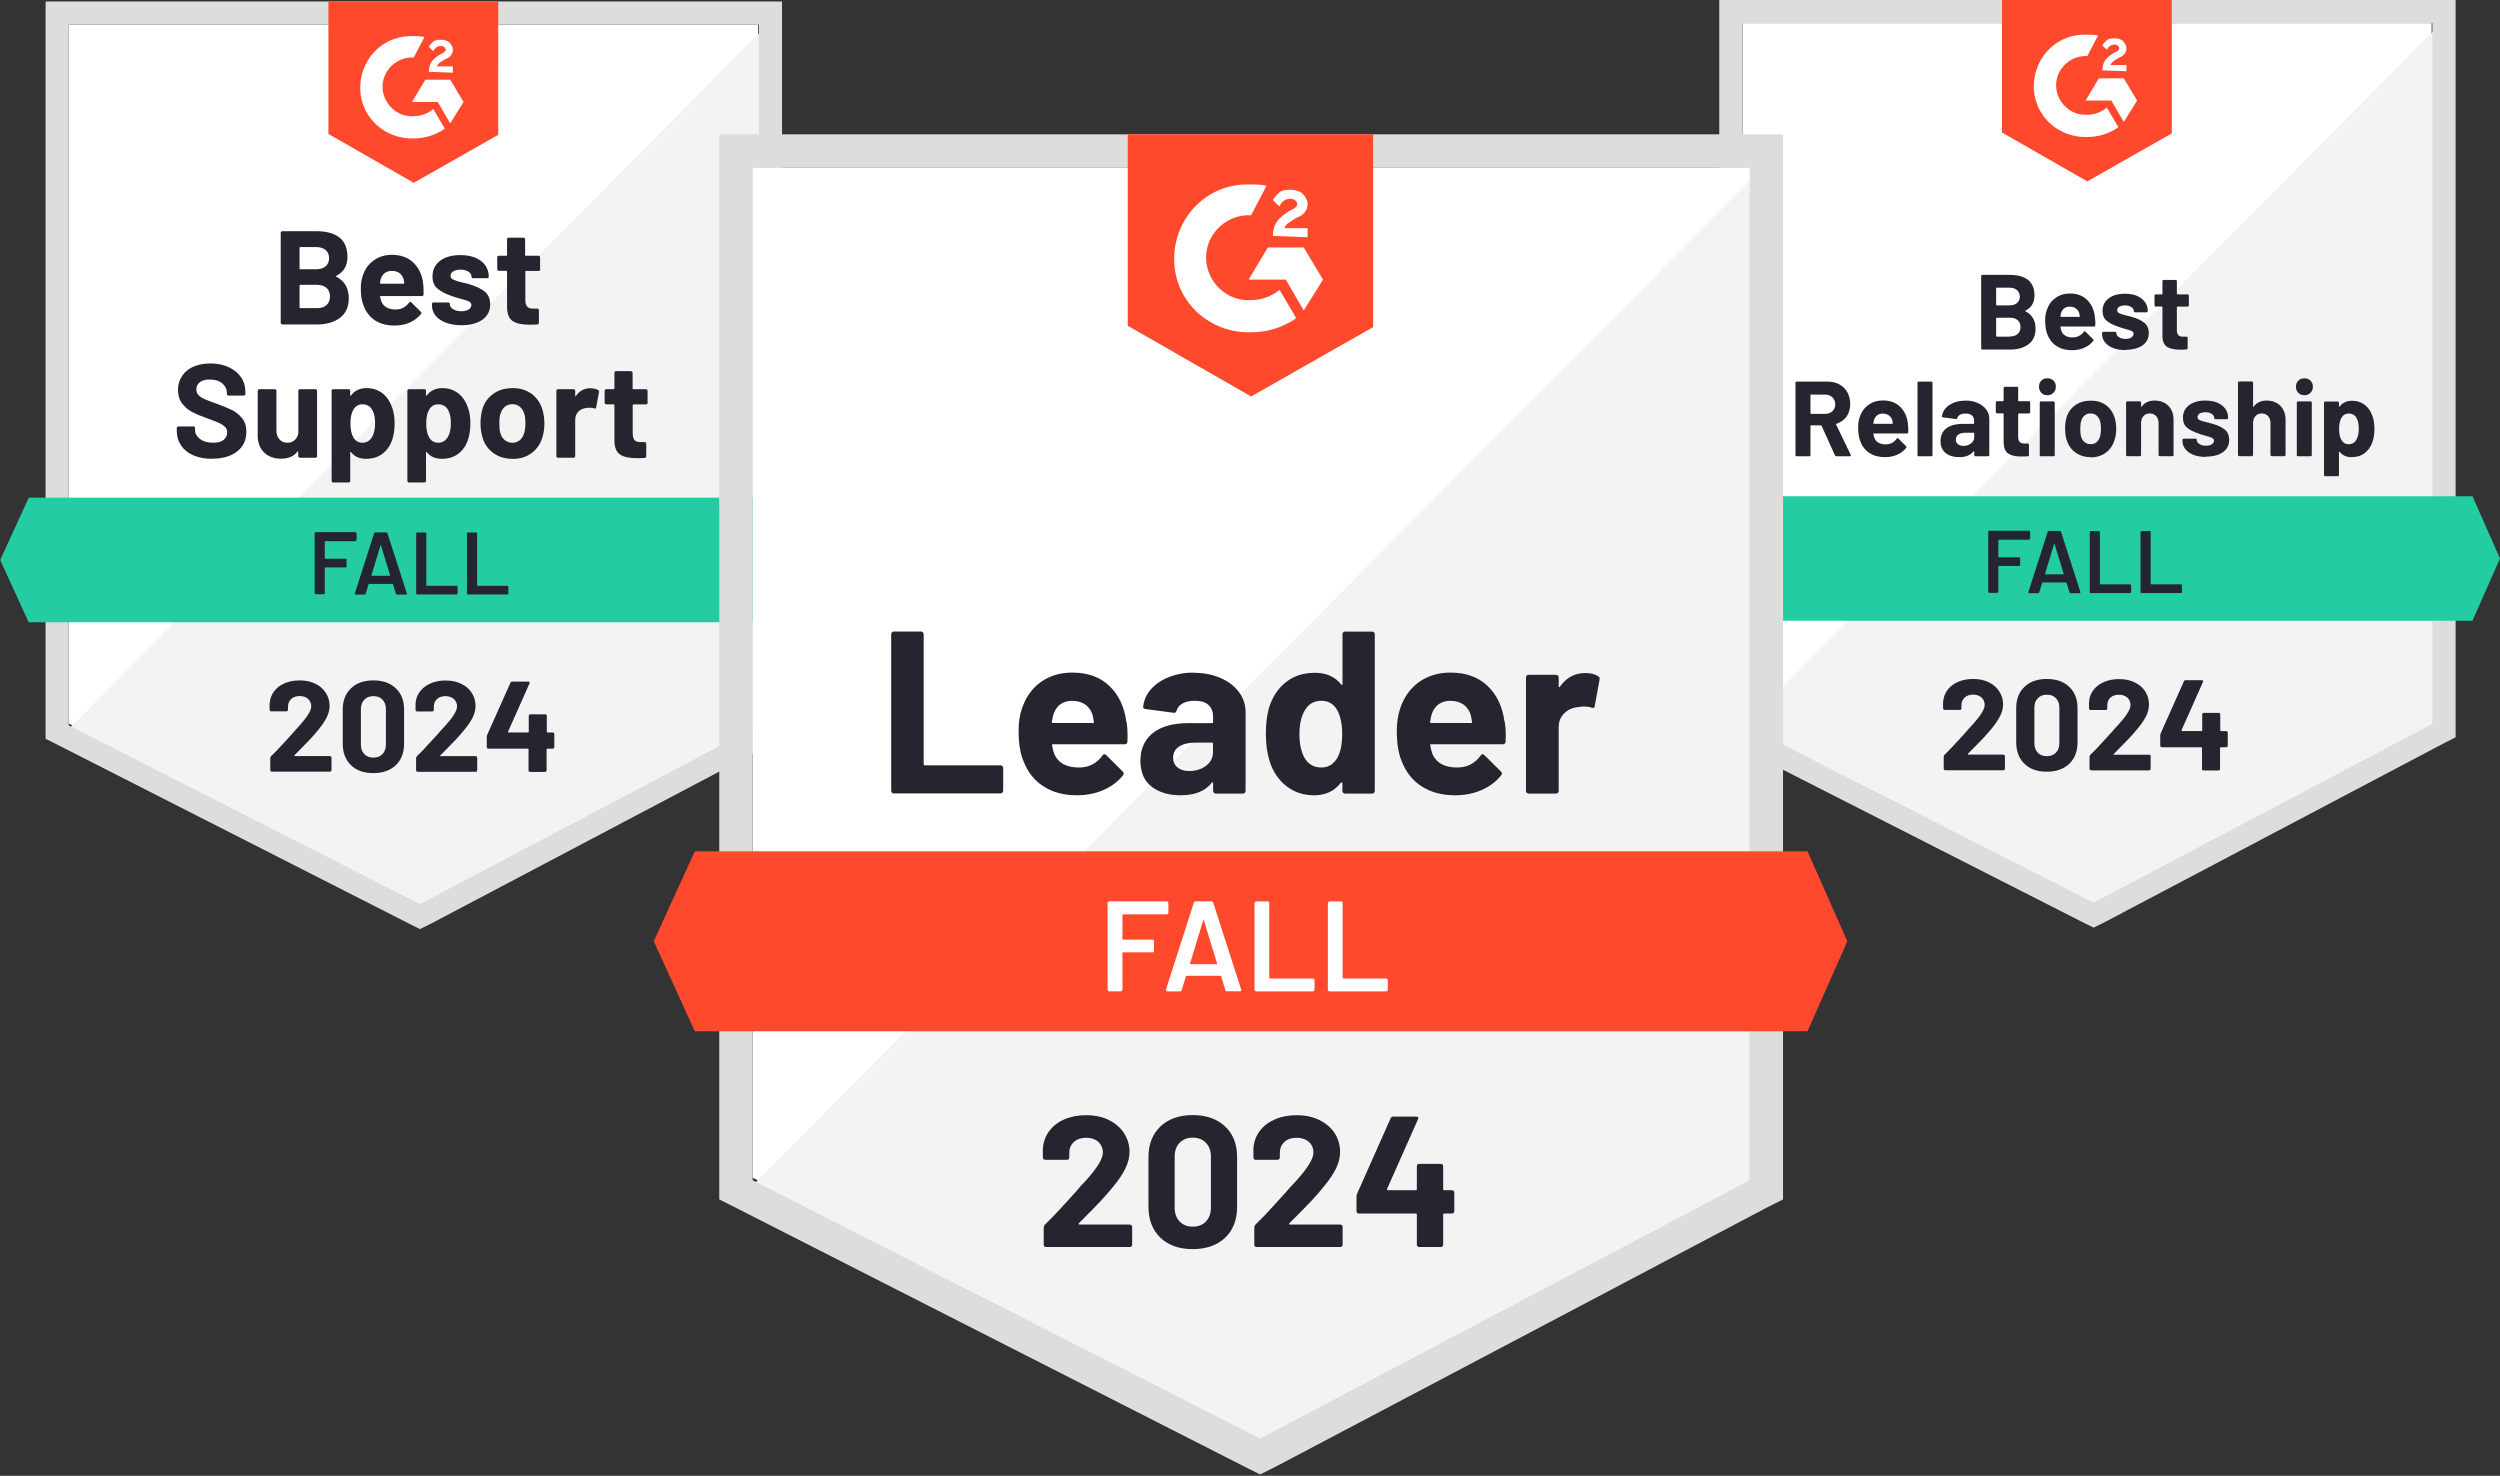
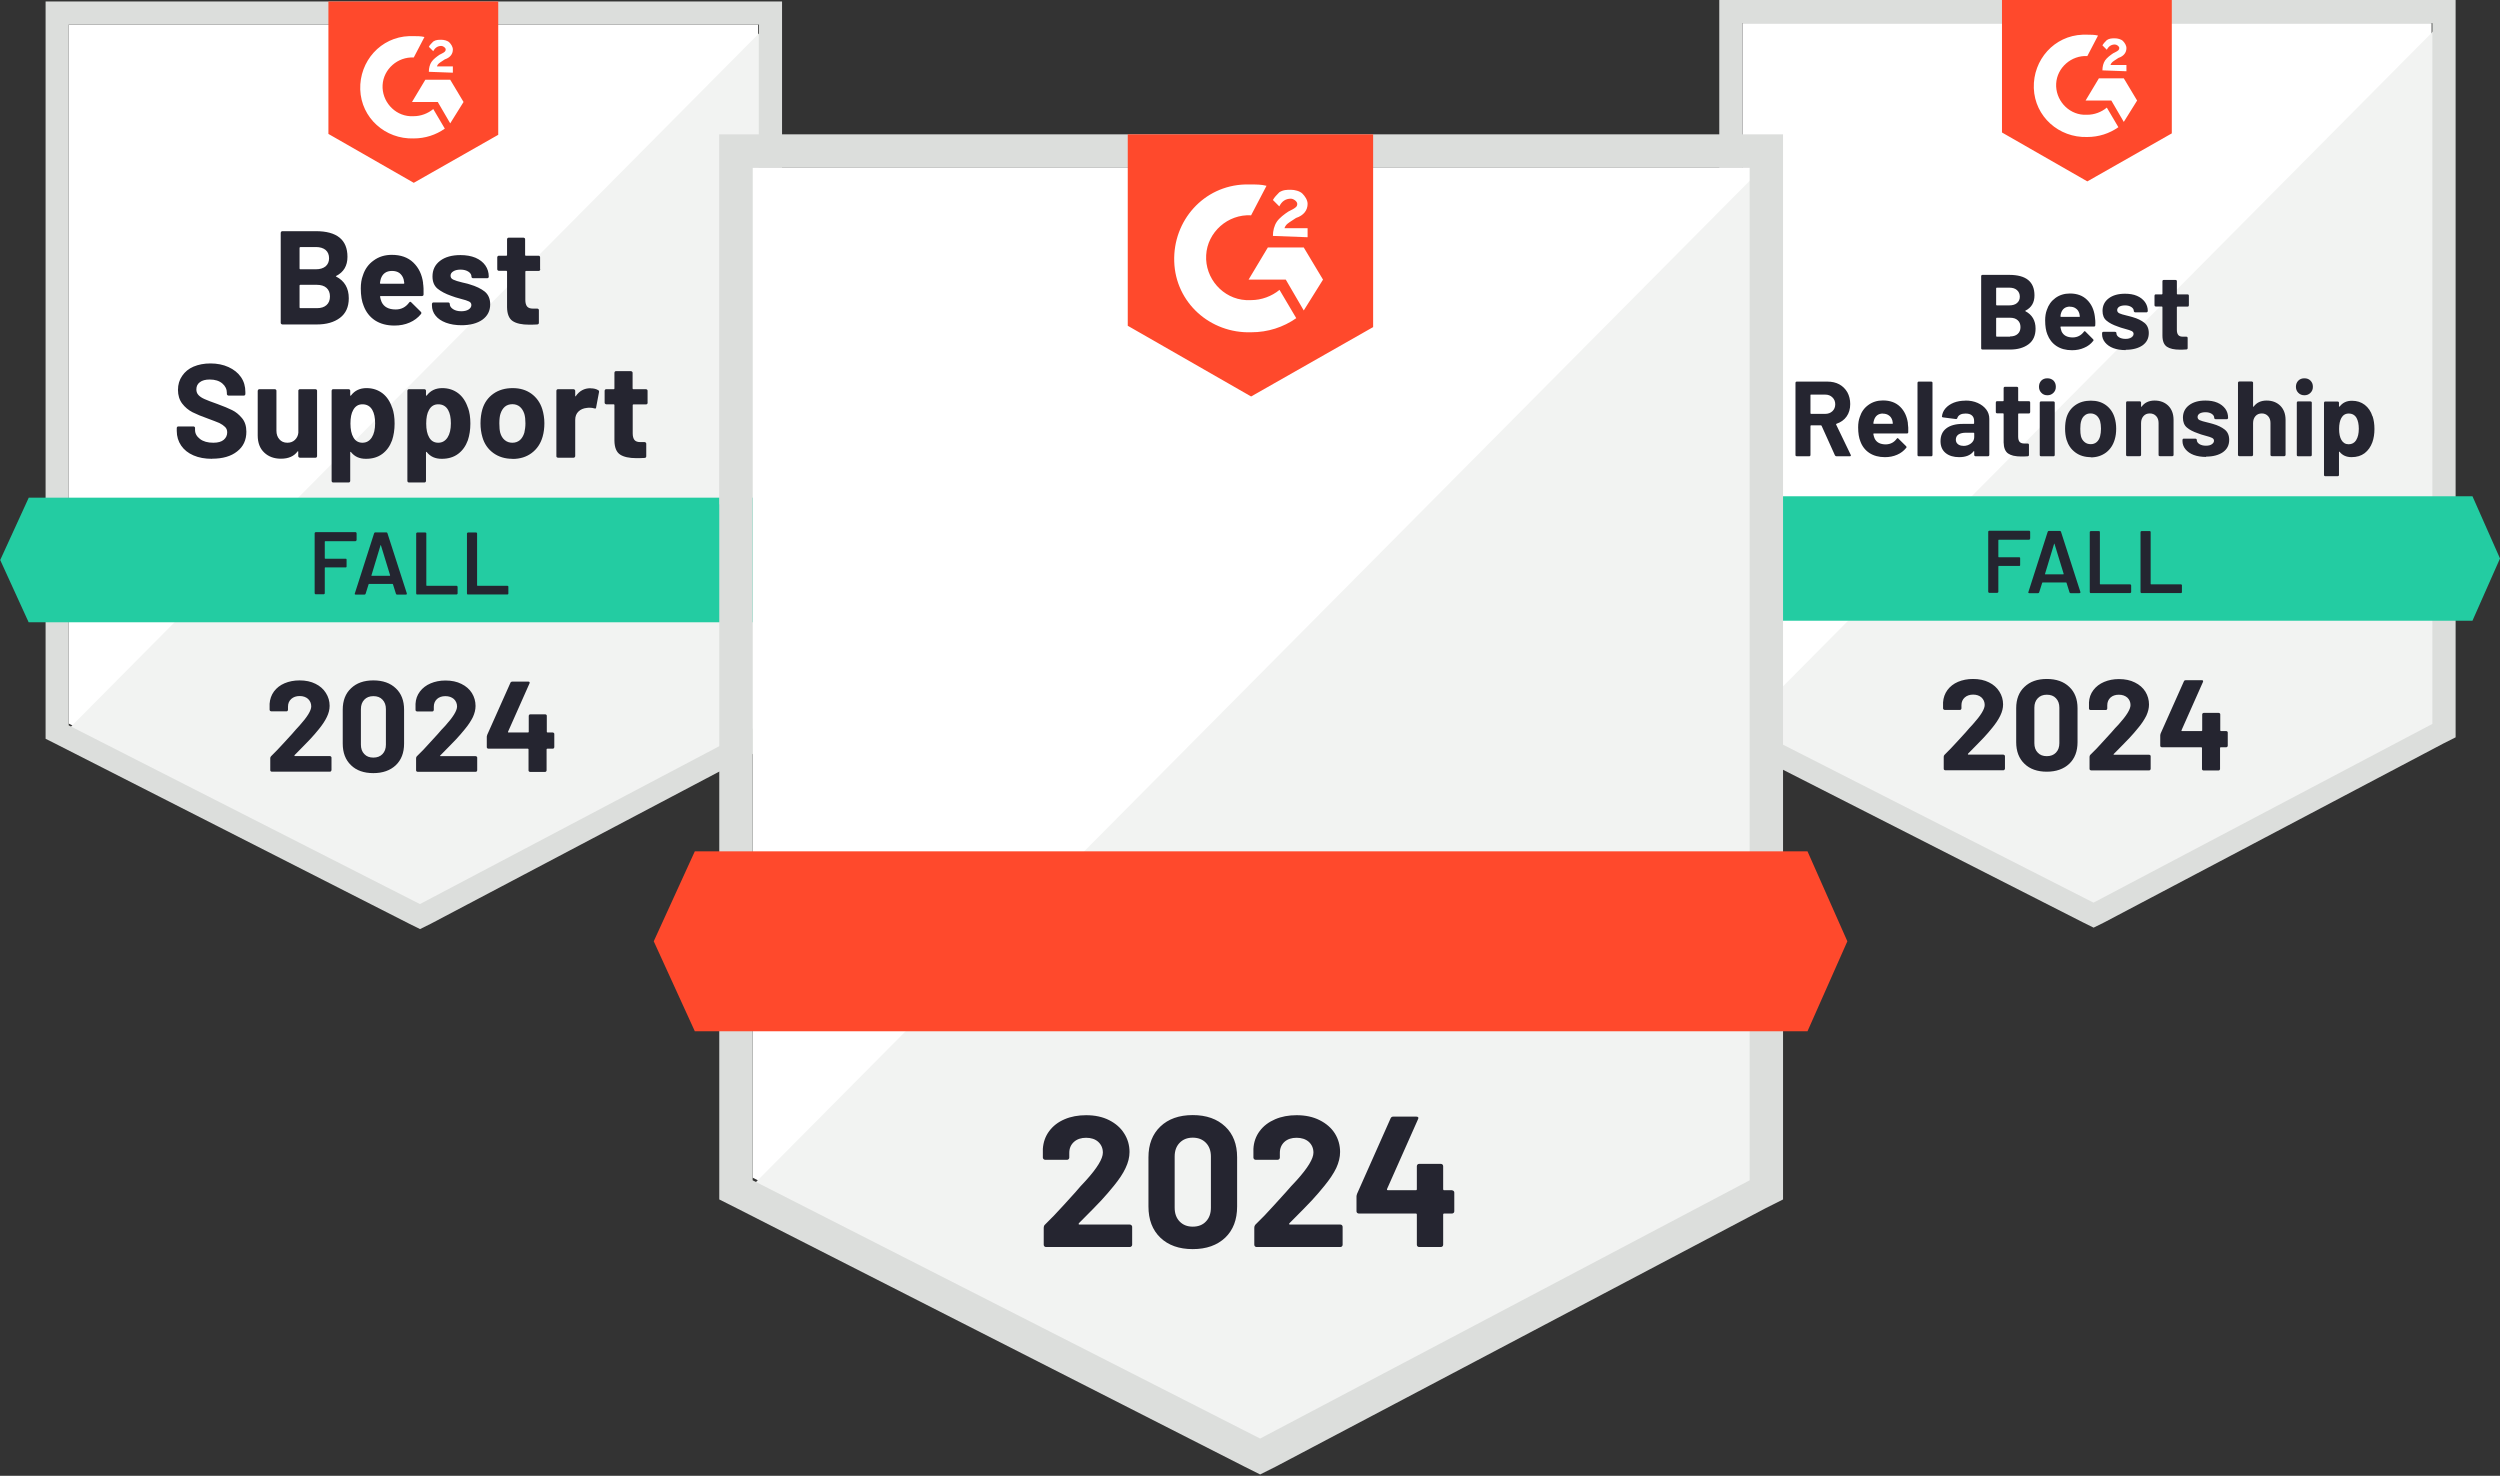
<svg xmlns="http://www.w3.org/2000/svg" id="uuid-6d856b6c-356d-4c66-803a-d928249d7795" viewBox="0 0 227 134">
  <rect x="0" y="0" width="227" height="134" fill="#333333" stroke="none" />
  <rect width="227" height="134" style="fill:none; stroke-width:0px;" />
  <rect width="227" height="134" style="fill:none; stroke-width:0px;" />
  <path d="m158.2,65.57l31.9,16.23,30.69-16.23V2.1h-62.58v63.47Z" style="fill:#fff; stroke-width:0px;" />
  <path d="m221.43,2.34l-63.88,64.36,33.11,16.39,30.77-15.75V2.34Z" style="fill:#f2f3f2; stroke-width:0px;" />
  <path d="m156.1,23.26v43.69l1.13.57,31.9,16.23.97.48.97-.48,30.77-16.23,1.13-.57V0h-66.86v23.26Zm2.1,42.48V2.1h62.66v63.63l-30.77,16.23-31.9-16.23Z" style="fill:#dcdedc; stroke-width:0px;" />
  <path d="m189.53,3.15c.32,0,.65,0,.97.08l-.97,1.86c-1.45-.08-2.75,1.05-2.83,2.5-.08,1.45,1.05,2.75,2.5,2.83h.32c.65,0,1.29-.24,1.78-.65l1.05,1.78c-.81.57-1.78.89-2.83.89-2.58.08-4.76-1.86-4.85-4.44-.08-2.58,1.86-4.76,4.44-4.85,0,0,.4,0,.4,0Zm3.31,3.96l1.21,2.02-1.21,1.94-1.13-1.94h-2.34l1.21-2.02h2.26Zm-1.94-.73c0-.32.08-.65.24-.89s.48-.48.73-.65l.16-.08c.32-.16.4-.24.4-.4s-.24-.32-.4-.32c-.32,0-.57.16-.73.48l-.4-.4c.08-.16.24-.32.4-.48.24-.16.48-.16.73-.16s.57.08.73.24.32.4.32.65c0,.4-.24.73-.73.89l-.24.16c-.24.16-.4.24-.48.48h1.45v.57s-2.18-.08-2.18-.08Zm-1.37,10.09l7.67-4.36V0h-15.42v12.03s7.75,4.44,7.75,4.44Z" style="fill:#ff492c; stroke-width:0px;" />
  <path d="m224.5,45.06h-69.93l-2.58,5.65,2.58,5.65h69.93l2.5-5.65-2.5-5.65Z" style="fill:#23cca2; stroke-width:0px;" />
  <path d="m166.75,41.43c-.06,0-.11-.03-.14-.09l-1.21-2.68s-.03-.04-.06-.04h-.9s-.05.02-.05.05v2.65s-.01.06-.03.08-.05.03-.08.03h-1.13s-.06-.01-.09-.03c-.02-.02-.03-.05-.03-.08v-6.56s.01-.06.03-.08c.03-.02.06-.03.09-.03h2.77c.41,0,.78.08,1.09.25.31.17.55.41.73.72.17.31.26.67.26,1.07,0,.44-.11.82-.33,1.13-.22.31-.53.53-.92.66-.03.02-.04.04-.03.07l1.32,2.74s.02.05.02.06c0,.05-.03.08-.1.08,0,0-1.2,0-1.2,0Zm-2.31-5.61s-.05.02-.05.05v1.66s.02.05.05.05h1.28c.27,0,.49-.08.66-.24.17-.16.26-.37.26-.63s-.09-.47-.26-.63c-.17-.17-.39-.25-.66-.25,0,0-1.28,0-1.28,0Zm8.79,2.61c.04.25.05.52.04.82-.01.08-.05.11-.13.11h-3s-.05.02-.04.05c.02.13.06.26.11.39.17.37.51.55,1.03.55.41-.01.74-.18.98-.51.03-.04.06-.06.09-.06.02,0,.04.01.06.04l.7.69s.05.06.05.09c0,.01-.01.03-.04.07-.22.27-.49.48-.82.62-.34.15-.71.22-1.11.22-.55,0-1.03-.13-1.41-.38-.38-.25-.66-.61-.82-1.06-.13-.32-.2-.75-.2-1.27,0-.36.05-.67.15-.94.15-.46.4-.82.78-1.09.37-.27.81-.41,1.32-.41.65,0,1.17.19,1.56.57.39.38.62.88.71,1.5Zm-2.26-.88c-.4,0-.67.19-.8.57-.03.08-.05.18-.07.31,0,.03.02.05.05.05h1.68s.05-.02.04-.05c-.03-.19-.05-.28-.05-.27-.06-.19-.16-.34-.31-.44-.15-.11-.33-.16-.54-.16Zm3.25,3.88s-.06-.01-.08-.03c-.02-.02-.03-.05-.03-.08v-6.56s.01-.06.03-.08c.02-.02.05-.03.08-.03h1.14s.06.01.08.03c.02.02.03.05.03.08v6.56s-.01.06-.03.08c-.02.02-.05.03-.08.03h-1.14Zm4.24-5.06c.42,0,.79.07,1.12.22.33.15.58.34.77.59.19.25.28.54.28.85v3.29s-.01.06-.04.08c-.02.02-.05.03-.08.03h-1.13s-.06-.01-.08-.03c-.03-.02-.04-.05-.04-.08v-.32s0-.03-.02-.04c-.01,0-.02,0-.04.02-.27.36-.71.53-1.31.53-.5,0-.91-.12-1.22-.37-.31-.25-.47-.61-.47-1.08,0-.5.17-.89.52-1.16.35-.27.85-.41,1.49-.41h.99s.05-.02.05-.05v-.21c0-.22-.06-.38-.19-.5s-.32-.18-.58-.18c-.2,0-.36.03-.49.1-.13.07-.22.17-.26.3-.02.07-.06.1-.13.1l-1.17-.15c-.08-.01-.11-.04-.1-.09.03-.27.13-.51.32-.73s.44-.39.76-.52c.31-.12.66-.18,1.05-.18Zm-.19,4.12c.27,0,.51-.08.7-.23.19-.15.29-.34.29-.57v-.35s-.02-.05-.05-.05h-.69c-.29,0-.52.05-.69.16-.16.11-.24.27-.24.47,0,.17.06.31.19.41.12.1.28.15.49.15Zm6.07-3.07s-.01.06-.03.09c-.02.02-.05.03-.08.03h-.93s-.05.02-.05.05v2.05c0,.22.04.37.13.48.09.1.23.15.42.15h.32s.06.01.08.03c.02.03.03.06.03.09v.92c0,.07-.04.11-.11.12-.27.02-.47.02-.58.02-.54,0-.94-.09-1.2-.27-.26-.18-.4-.51-.41-1.01v-2.59s-.02-.05-.05-.05h-.55s-.06-.01-.08-.03c-.02-.03-.03-.06-.03-.09v-.86s.01-.06.03-.09c.02-.02.05-.03.08-.03h.55s.05-.02.05-.05v-1.15s.01-.06.04-.08c.02-.02.05-.03.08-.03h1.08s.06.01.08.03c.03.02.04.05.04.08v1.15s.02.05.05.05h.93s.06.01.08.03c.02.03.03.06.03.09,0,0,0,.86,0,.86Zm1.56-1.53c-.22,0-.4-.07-.54-.22-.15-.15-.22-.33-.22-.55,0-.23.07-.41.21-.56.14-.14.32-.21.55-.21.23,0,.41.07.56.21.14.15.21.33.21.56s-.07.4-.22.55-.33.22-.55.22Zm-.58,5.54s-.06-.01-.08-.03c-.02-.02-.03-.05-.03-.08v-4.76s.01-.06.03-.08c.02-.02.05-.03.08-.03h1.14s.06.01.08.03.03.05.03.08v4.76s-.01.06-.03.08-.05.03-.08.03h-1.14Zm4.52.08c-.54,0-1.01-.14-1.4-.43-.39-.29-.65-.67-.8-1.16-.09-.31-.13-.64-.13-.99,0-.38.04-.72.13-1.03.15-.48.42-.85.81-1.12.39-.27.85-.4,1.4-.4s.98.13,1.36.4c.37.27.64.64.79,1.12.1.32.15.66.15,1.02s-.04.68-.13.98c-.15.51-.41.9-.79,1.19-.39.29-.85.44-1.39.44Zm0-1.18c.21,0,.39-.06.54-.19.15-.13.25-.31.31-.53.05-.2.08-.43.08-.68,0-.27-.03-.5-.08-.69-.07-.22-.18-.39-.32-.51-.15-.12-.33-.19-.55-.19s-.4.06-.54.19c-.15.12-.25.29-.31.51-.05.16-.08.38-.08.69s.02.52.06.68c.06.23.17.4.33.53.15.13.34.19.56.19Zm5.79-3.96c.52,0,.93.16,1.25.47.32.32.48.75.48,1.29v3.18s-.01.06-.03.08c-.03.02-.06.03-.09.03h-1.13s-.06-.01-.08-.03c-.02-.02-.03-.05-.03-.08v-2.9c0-.26-.07-.47-.22-.63s-.34-.24-.58-.24-.43.08-.57.24-.22.37-.22.63v2.9s-.01.06-.03.08c-.03.02-.06.03-.09.03h-1.13s-.06-.01-.08-.03c-.02-.02-.03-.05-.03-.08v-4.75s.01-.06.03-.09c.02-.02.05-.03.08-.03h1.13s.06.01.09.03c.02.03.03.06.03.09v.34s0,.03.02.03c.02.01.03,0,.03,0,.26-.37.66-.56,1.18-.56Zm4.69,5.12c-.43,0-.81-.06-1.13-.18-.32-.12-.57-.3-.75-.52-.18-.22-.27-.47-.27-.74v-.1s.01-.06.03-.09c.02-.02.05-.03.08-.03h1.07s.06.01.08.03c.03.03.04.06.04.09h0c0,.15.08.27.23.37.16.1.36.15.6.15.22,0,.4-.04.53-.13s.2-.19.2-.32c0-.12-.06-.2-.18-.26-.11-.06-.3-.12-.57-.19-.31-.08-.55-.16-.72-.23-.41-.14-.75-.31-.99-.52-.24-.2-.36-.5-.36-.89,0-.48.19-.86.56-1.14.37-.28.86-.42,1.48-.42.41,0,.78.06,1.08.19.31.13.55.32.73.56.17.24.25.51.25.82,0,.03-.01.06-.03.08-.02.03-.05.04-.08.04h-1.03s-.06-.01-.09-.04c-.02-.02-.03-.05-.03-.08,0-.14-.07-.26-.22-.36s-.34-.15-.57-.15c-.22,0-.39.04-.52.11-.13.08-.2.19-.2.32s.06.23.19.29c.13.06.36.13.67.2.07.02.15.04.24.06.09.02.18.05.29.08.46.13.82.31,1.08.52.26.21.4.52.4.93,0,.48-.19.85-.57,1.12-.38.26-.89.4-1.53.4Zm5.48-5.12c.52,0,.93.16,1.25.47.32.32.48.75.48,1.29v3.18s-.01.06-.04.08c-.02.02-.05.03-.08.03h-1.13s-.06-.01-.08-.03c-.03-.02-.04-.05-.04-.08v-2.9c0-.26-.07-.47-.22-.63s-.34-.24-.57-.24-.43.08-.57.24-.22.37-.22.63v2.9s-.01.06-.04.08c-.02.02-.05.03-.08.03h-1.13s-.06-.01-.08-.03c-.03-.02-.04-.05-.04-.08v-6.56s.01-.06.04-.08c.02-.02.05-.03.08-.03h1.13s.06.01.08.03c.03.02.04.05.04.08v2.15s0,.03.02.03c.01.01.02,0,.03,0,.26-.37.66-.56,1.18-.56Zm3.44-.48c-.22,0-.4-.07-.55-.22s-.22-.33-.22-.55.07-.41.22-.56c.14-.14.32-.21.55-.21s.41.07.55.21c.15.15.22.33.22.56s-.07.4-.22.55-.33.22-.55.22Zm-.58,5.54s-.06-.01-.08-.03c-.02-.02-.03-.05-.03-.08v-4.76s.01-.06.03-.08c.02-.02.05-.03.08-.03h1.13s.06.01.09.03c.02.02.03.05.03.08v4.76s-.01.06-.03.08c-.03.02-.06.03-.09.03h-1.13Zm6.77-3.64c.11.33.17.72.17,1.16s-.06.85-.19,1.21c-.15.41-.38.74-.7.99-.32.24-.71.36-1.19.36-.46,0-.82-.16-1.08-.48-.01-.02-.02-.03-.04-.02-.01,0-.02.02-.02.04v2.08s-.01.06-.03.08c-.03.02-.06.03-.09.03h-1.13s-.06-.01-.08-.03c-.02-.02-.03-.05-.03-.08v-6.55s.01-.06.03-.09c.02-.02.05-.03.08-.03h1.13s.06.01.09.03c.02.03.03.06.03.09v.31s0,.03.02.03c.02,0,.03,0,.04,0,.27-.36.64-.53,1.12-.53.45,0,.83.12,1.16.37.32.25.56.59.7,1.04Zm-1.49,2.17c.16-.25.24-.6.24-1.03,0-.4-.07-.73-.2-.97-.15-.27-.39-.41-.72-.41-.3,0-.52.14-.67.41-.13.24-.2.57-.2.99s.07.76.21,1c.15.26.37.39.66.39s.52-.12.68-.37Zm-30.03-11.76s-.04.04,0,.06c.61.32.92.85.92,1.58,0,.62-.21,1.1-.64,1.42-.43.32-.99.48-1.68.48h-2.5s-.06-.01-.09-.03c-.02-.02-.03-.05-.03-.08v-6.56s.01-.06.03-.08c.03-.02.06-.03.09-.03h2.43c1.53,0,2.29.62,2.29,1.86,0,.65-.27,1.11-.82,1.39Zm-2.61-2.08s-.05.02-.05.05v1.51s.02.05.05.05h1.14c.3,0,.54-.07.7-.21.17-.14.26-.33.26-.58s-.09-.45-.26-.6c-.17-.15-.4-.22-.7-.22h-1.14Zm1.21,4.43c.3,0,.54-.08.7-.23.17-.15.25-.36.25-.62s-.08-.47-.25-.62c-.17-.16-.4-.23-.71-.23h-1.2s-.05.02-.05.05v1.62s.02.05.05.05h1.21Zm7.7-1.83c.04.25.06.52.04.82,0,.08-.05.11-.12.11h-3s-.05.02-.04.05c.02.13.06.26.1.39.17.37.51.55,1.03.55.41-.01.74-.18.99-.51.02-.04.05-.06.08-.06.02,0,.05.01.07.04l.69.69s.05.06.05.09c0,.01-.01.03-.04.07-.21.27-.48.48-.82.62-.33.15-.7.22-1.1.22-.56,0-1.03-.13-1.41-.38-.38-.25-.66-.61-.83-1.06-.13-.32-.2-.75-.2-1.27,0-.36.05-.67.15-.94.15-.46.41-.82.78-1.09.37-.27.81-.41,1.32-.41.65,0,1.16.19,1.55.57.39.38.63.88.71,1.5Zm-2.25-.88c-.41,0-.68.19-.81.57-.03.08-.05.18-.06.31,0,.03.02.05.05.05h1.67s.06-.02.04-.05c-.03-.19-.05-.28-.05-.27-.06-.19-.16-.34-.31-.44-.15-.11-.32-.16-.53-.16Zm5.06,3.95c-.43,0-.81-.06-1.13-.18-.32-.12-.57-.3-.75-.52s-.27-.47-.27-.74v-.1s.01-.06.03-.09c.02-.02.05-.03.08-.03h1.07s.06.01.09.03c.02.03.03.06.03.09h0c0,.15.08.27.23.37.16.1.36.15.6.15.22,0,.4-.04.53-.13.13-.09.2-.19.2-.32,0-.12-.06-.2-.17-.26-.12-.06-.31-.12-.57-.19-.31-.08-.55-.16-.72-.23-.41-.14-.74-.31-.99-.52-.25-.2-.37-.5-.37-.89,0-.48.19-.86.56-1.14s.86-.42,1.48-.42c.41,0,.78.06,1.08.19.31.13.55.32.73.56.17.24.26.51.26.82,0,.03-.01.06-.04.08-.02.03-.05.04-.08.04h-1.03s-.06-.01-.08-.04c-.03-.02-.04-.05-.04-.08,0-.14-.07-.26-.22-.36-.15-.1-.34-.15-.57-.15-.22,0-.39.04-.52.11-.13.08-.2.19-.2.32s.07.23.2.29c.13.06.35.13.66.2.07.02.15.04.24.06.09.02.19.05.29.08.46.13.82.31,1.08.52.26.21.4.52.4.93,0,.48-.19.85-.57,1.12-.38.26-.89.4-1.53.4h0Zm5.73-4.07s-.01.06-.03.09c-.02.02-.05.03-.08.03h-.93s-.05.02-.05.05v2.05c0,.22.04.37.13.48s.23.15.42.15h.32s.06.01.08.03c.02.03.03.06.03.09v.92c0,.07-.04.11-.11.12-.27.02-.47.02-.58.02-.54,0-.94-.09-1.2-.27s-.4-.51-.4-1.01v-2.59s-.02-.05-.05-.05h-.56s-.06-.01-.08-.03c-.02-.03-.03-.06-.03-.09v-.86s.01-.06.03-.09c.02-.02.05-.03.08-.03h.56s.05-.02.05-.05v-1.15s.01-.06.03-.08.05-.03.08-.03h1.08s.06.01.09.03c.02.02.03.05.03.08v1.15s.02.05.05.05h.93s.06.01.08.03c.02.03.03.06.03.09v.86Z" style="fill:#252530; stroke-width:0px;" />
  <path d="m184.33,48.92s-.01.05-.03.06c-.02.02-.04.03-.06.03h-2.75s-.04.01-.04.04v1.51s.01.04.04.04h1.85s.05,0,.07.02c.02.02.02.05.02.07v.61s0,.05-.02.07c-.02.02-.05.02-.07.02h-1.85s-.04.01-.04.04v2.31s-.01.05-.03.06c-.02.02-.04.03-.06.03h-.74s-.05-.01-.06-.03c-.02-.02-.03-.04-.03-.06v-5.46s.01-.05.03-.06c.02-.02.04-.03.06-.03h3.63s.05.01.06.03c.02.02.03.04.03.06,0,0,0,.61,0,.61Zm3.68,4.94c-.05,0-.09-.03-.1-.08l-.27-.86s-.02-.03-.04-.03h-2.13s-.03.01-.04.03l-.27.86c-.02.05-.05.08-.1.08h-.81s-.06-.01-.07-.03c-.02-.02-.02-.04,0-.08l1.75-5.46c.02-.05.05-.08.1-.08h1.01c.05,0,.09.03.1.08l1.76,5.46s0,.02,0,.04c0,.05-.03.07-.09.07h-.81Zm-2.33-1.76s0,.05.03.05h1.64s.04-.02.03-.05l-.83-2.71s-.01-.03-.02-.03-.02.01-.02.03c0,0-.82,2.71-.82,2.71Zm4.16,1.76s-.05-.01-.06-.03c-.02-.02-.03-.04-.03-.06v-5.46s.01-.05.03-.06c.02-.02.04-.03.06-.03h.74s.05.01.07.03c.02.02.02.04.02.06v4.71s.01.04.04.04h2.71s.05.01.06.03c.02.02.03.04.03.06v.61s-.01.05-.03.06c-.02.02-.04.03-.06.03,0,0-3.59,0-3.59,0Zm4.61,0s-.05-.01-.06-.03c-.02-.02-.03-.04-.03-.06v-5.46s.01-.05.03-.06c.02-.02.04-.03.06-.03h.74s.05.01.07.03c.02.02.02.04.02.06v4.71s.01.04.04.04h2.71s.05.01.07.03c.02.02.02.04.02.06v.61s0,.05-.02.06c-.02.02-.05.03-.07.03,0,0-3.59,0-3.59,0Z" style="fill:#242530; stroke-width:0px;" />
  <path d="m178.7,68.45s-.02.03-.02.05c.01.02.03.02.05.02h3.17s.07.01.1.04c.03.03.05.06.05.1v1.14s-.02.07-.05.1c-.03.03-.06.04-.1.04h-5.27s-.08-.01-.1-.04c-.03-.03-.04-.06-.04-.1v-1.08c0-.07.02-.13.07-.18.38-.37.77-.78,1.17-1.22.4-.44.65-.72.75-.82.22-.26.44-.51.66-.74.71-.79,1.07-1.37,1.07-1.75,0-.27-.1-.5-.29-.68-.19-.17-.45-.26-.76-.26s-.57.09-.76.26c-.2.18-.3.41-.3.7v.29s-.01.07-.04.1-.06.04-.1.04h-1.38s-.07-.01-.1-.04c-.03-.03-.05-.06-.05-.1v-.55c.03-.42.16-.79.4-1.12.24-.32.56-.57.96-.74.4-.17.86-.26,1.36-.26.55,0,1.04.1,1.45.31.41.2.72.48.94.83.23.36.34.75.34,1.17,0,.33-.08.66-.25,1.01-.16.34-.41.72-.73,1.11-.24.3-.5.6-.78.9-.28.3-.7.72-1.25,1.28l-.18.18h0Zm7.15,1.62c-.86,0-1.54-.24-2.03-.72-.5-.48-.75-1.13-.75-1.96v-3.09c0-.81.25-1.46.75-1.93.5-.48,1.17-.72,2.03-.72s1.54.24,2.04.72c.5.47.75,1.12.75,1.93v3.09c0,.83-.25,1.48-.75,1.96-.51.48-1.19.72-2.04.72Zm0-1.41c.35,0,.63-.11.83-.32.21-.22.31-.5.31-.86v-3.22c0-.36-.1-.64-.31-.86-.2-.22-.48-.32-.83-.32s-.62.11-.82.32c-.21.22-.31.5-.31.86v3.22c0,.36.1.65.31.86.2.22.48.32.82.32Zm6.07-.2s-.02.03,0,.05c0,.02.02.02.05.02h3.17s.07.01.1.04c.03.03.04.06.04.1v1.14s-.01.07-.04.1c-.03.03-.06.04-.1.04h-5.27s-.07-.01-.1-.04c-.03-.03-.04-.06-.04-.1v-1.08c0-.07.02-.13.06-.18.39-.37.78-.78,1.17-1.22.4-.44.65-.72.75-.82.22-.26.44-.51.67-.74.71-.79,1.07-1.37,1.07-1.75,0-.27-.1-.5-.29-.68-.2-.17-.45-.26-.77-.26s-.57.09-.76.26c-.19.18-.29.41-.29.7v.29s-.01.07-.04.1-.06.04-.1.04h-1.38s-.07-.01-.1-.04-.04-.06-.04-.1v-.55c.02-.42.15-.79.4-1.12.24-.32.57-.57.97-.74s.85-.26,1.35-.26c.55,0,1.04.1,1.45.31.41.2.73.48.95.83.22.36.33.75.33,1.17,0,.33-.08.66-.24,1.01-.17.34-.41.72-.74,1.11-.24.3-.5.6-.78.9-.28.3-.7.72-1.25,1.28l-.18.18h0Zm10.22-2.08s.07.01.1.04c.03.03.04.06.04.1v1.19s-.01.07-.04.1c-.03.03-.07.04-.1.04h-.5s-.06.02-.06.06v1.91s-.01.07-.04.1c-.03.03-.07.04-.1.04h-1.36s-.08-.01-.1-.04c-.03-.03-.04-.06-.04-.1v-1.91s-.02-.06-.06-.06h-3.59s-.07-.01-.1-.04c-.03-.03-.04-.06-.04-.1v-.94s.01-.11.04-.18l2.11-4.73c.03-.07.09-.1.16-.1h1.46c.05,0,.09.01.11.04.02.03.02.07,0,.12l-1.95,4.39s0,.03,0,.05c.01.02.02.02.04.02h1.78s.06-.02.06-.06v-1.45s.01-.08.04-.1.06-.04.1-.04h1.36s.07.01.1.04c.03.03.04.06.04.1v1.45s.02.06.06.06c0,0,.5,0,.5,0Z" style="fill:#252530; stroke-width:0px;" />
  <path d="m6.24,65.7l31.9,16.23,30.69-16.23V2.23H6.24v63.47Z" style="fill:#fff; stroke-width:0px;" />
  <path d="m69.47,2.47L5.6,66.83l33.11,16.39,30.77-15.75V2.47Z" style="fill:#f2f3f2; stroke-width:0px;" />
  <path d="m4.14,23.39v43.69l1.13.57,31.9,16.23.97.48.97-.48,30.77-16.23,1.13-.57V.13H4.14v23.26Zm2.1,42.48V2.23h62.66v63.63l-30.77,16.23-31.9-16.23Z" style="fill:#dcdedc; stroke-width:0px;" />
  <path d="m37.57,3.28c.32,0,.65,0,.97.08l-.97,1.86c-1.45-.08-2.75,1.05-2.83,2.5-.08,1.45,1.05,2.75,2.5,2.83h.32c.65,0,1.29-.24,1.78-.65l1.05,1.78c-.81.57-1.78.89-2.83.89-2.58.08-4.76-1.86-4.85-4.44-.08-2.58,1.86-4.76,4.44-4.85,0,0,.4,0,.4,0Zm3.31,3.96l1.21,2.02-1.21,1.94-1.13-1.94h-2.34l1.21-2.02h2.26Zm-1.94-.73c0-.32.08-.65.24-.89s.48-.48.73-.65l.16-.08c.32-.16.4-.24.4-.4s-.24-.32-.4-.32c-.32,0-.57.16-.73.48l-.4-.4c.08-.16.24-.32.4-.48.24-.16.48-.16.73-.16s.57.08.73.24.32.4.32.65c0,.4-.24.73-.73.89l-.24.16c-.24.16-.4.24-.48.48h1.45v.57s-2.18-.08-2.18-.08Zm-1.37,10.09l7.67-4.36V.13h-15.42v12.03s7.75,4.44,7.75,4.44Z" style="fill:#ff492c; stroke-width:0px;" />
  <path d="m72.54,45.19H2.61L.02,50.85l2.58,5.65h69.93l2.5-5.65-2.5-5.65Z" style="fill:#23cca2; stroke-width:0px;" />
  <path d="m19.26,41.66c-.65,0-1.21-.1-1.69-.31-.49-.21-.86-.51-1.12-.89-.26-.38-.4-.83-.4-1.33v-.27s.01-.08.04-.1c.03-.03.07-.04.1-.04h1.38s.07.01.1.04c.03.03.04.06.04.1v.18c0,.32.15.59.45.82.3.23.7.34,1.21.34.43,0,.74-.09.95-.27s.31-.41.31-.67c0-.2-.06-.36-.19-.49-.13-.13-.3-.25-.52-.36-.23-.1-.58-.23-1.06-.41-.54-.19-1-.38-1.38-.57-.37-.19-.69-.46-.94-.79-.25-.33-.38-.75-.38-1.24s.13-.91.38-1.27c.25-.37.59-.65,1.03-.84.45-.19.96-.29,1.54-.29.61,0,1.16.11,1.64.33.48.22.86.52,1.13.91.27.39.4.84.4,1.36v.18s-.01.08-.04.1c-.03.03-.07.04-.1.04h-1.39s-.08-.01-.1-.04c-.03-.03-.05-.06-.05-.1v-.1c0-.34-.14-.63-.41-.86-.28-.24-.66-.36-1.15-.36-.38,0-.68.08-.89.24-.22.16-.32.38-.32.66,0,.2.06.37.19.51.13.14.31.26.56.37.25.11.63.26,1.15.44.58.21,1.03.4,1.35.56.33.16.62.4.89.72s.4.73.4,1.24c0,.76-.28,1.36-.84,1.79-.55.44-1.31.66-2.27.66Zm7.82-6.18s.02-.07.05-.1c.03-.03.06-.04.1-.04h1.42s.07.01.1.04c.03.03.04.07.04.1v5.94s-.01.08-.04.1c-.03.03-.07.04-.1.04h-1.42s-.07-.01-.1-.04c-.03-.03-.05-.06-.05-.1v-.41s0-.03-.02-.04c-.02,0-.03,0-.05.03-.32.43-.82.65-1.5.65-.61,0-1.12-.18-1.51-.55-.4-.37-.6-.89-.6-1.57v-4.05s.02-.07.05-.1c.03-.03.06-.04.1-.04h1.41s.08.01.1.04c.03.03.04.07.04.1v3.63c0,.32.09.58.27.78.17.2.41.31.72.31.27,0,.5-.08.68-.25s.29-.38.32-.65v-3.82Zm8.53,1.53c.15.41.22.89.22,1.45s-.08,1.07-.23,1.52c-.19.52-.48.93-.88,1.23s-.89.45-1.49.45-1.03-.2-1.36-.61c-.02-.02-.03-.03-.05-.02-.02,0-.02.02-.02.05v2.59s-.01.08-.04.1-.06.04-.1.04h-1.41s-.08-.01-.1-.04-.04-.06-.04-.1v-8.19s.01-.07.04-.1c.03-.03.06-.04.1-.04h1.41s.08.01.1.04c.03.03.04.07.04.1v.4s0,.04.02.05.03,0,.05-.02c.34-.45.81-.67,1.41-.67.56,0,1.04.16,1.45.47.4.31.69.75.87,1.3Zm-1.85,2.71c.2-.31.3-.74.3-1.28,0-.51-.08-.91-.25-1.21-.19-.34-.49-.52-.9-.52-.37,0-.65.17-.84.52-.17.29-.25.7-.25,1.23s.09.96.27,1.26c.18.32.46.48.82.48s.64-.16.85-.48Zm8.73-2.71c.15.41.22.89.22,1.45,0,.56-.08,1.07-.23,1.52-.19.52-.48.93-.88,1.23-.4.3-.89.45-1.49.45s-1.03-.2-1.36-.61c-.02-.02-.03-.03-.05-.02-.02,0-.02.02-.02.05v2.59s-.01.08-.04.1-.06.04-.1.04h-1.41s-.08-.01-.1-.04-.04-.06-.04-.1v-8.19s.01-.07.04-.1c.03-.03.06-.04.1-.04h1.41s.08.01.1.04c.03.03.04.07.04.1v.4s0,.04.02.05c.02,0,.03,0,.05-.02.34-.45.81-.67,1.41-.67.56,0,1.04.16,1.45.47.4.31.69.75.87,1.3Zm-1.85,2.71c.2-.31.3-.74.3-1.28,0-.51-.08-.91-.25-1.21-.19-.34-.49-.52-.9-.52-.37,0-.65.17-.84.52-.17.29-.25.7-.25,1.23,0,.54.09.96.27,1.26.18.32.46.48.82.48s.64-.16.85-.48Zm5.89,1.94c-.68,0-1.26-.18-1.74-.53s-.82-.84-.99-1.45c-.11-.38-.17-.79-.17-1.24,0-.47.06-.9.17-1.28.18-.6.52-1.07,1-1.41.48-.34,1.07-.51,1.75-.51s1.22.17,1.69.5c.47.34.81.81,1,1.41.12.4.19.83.19,1.27s-.05.85-.16,1.23c-.18.63-.51,1.12-.99,1.48-.48.36-1.06.54-1.74.54Zm0-1.46c.26,0,.49-.08.68-.24.18-.16.31-.38.4-.67.06-.26.1-.54.1-.85,0-.34-.03-.62-.1-.86-.09-.27-.22-.49-.41-.65-.18-.15-.41-.23-.67-.23-.28,0-.51.08-.69.23-.18.16-.31.37-.4.65-.06.19-.1.47-.1.86s.03.65.08.85c.08.29.22.51.41.67.19.16.42.24.69.24Zm7.1-4.94c.29,0,.52.06.69.17.06.03.09.09.07.18l-.26,1.38c0,.1-.06.13-.17.09-.12-.04-.26-.06-.42-.06-.07,0-.16,0-.27.02-.29.03-.54.13-.74.32-.2.19-.3.44-.3.76v3.3s-.02.08-.05.1c-.03.03-.06.04-.1.04h-1.42s-.07-.01-.1-.04c-.03-.03-.04-.06-.04-.1v-5.94s.01-.07.04-.1c.03-.03.07-.04.1-.04h1.42s.07.01.1.04c.03.03.05.07.05.1v.46s0,.04.02.05.03,0,.03-.02c.33-.48.78-.72,1.33-.72Zm5.18,1.31s-.01.07-.04.1c-.03.03-.06.05-.1.05h-1.16s-.06.02-.06.06v2.57c0,.26.05.46.16.6.11.13.28.19.52.19h.4s.07.01.1.04c.03.03.05.06.05.1v1.15c0,.09-.05.14-.15.15-.34.02-.58.02-.73.02-.67,0-1.17-.11-1.5-.33-.33-.22-.5-.64-.51-1.25v-3.25s-.02-.06-.06-.06h-.69s-.08-.02-.1-.05c-.03-.03-.04-.06-.04-.1v-1.08s.01-.07.04-.1c.03-.03.06-.04.1-.04h.69s.06-.02.06-.06v-1.44s.01-.07.04-.1c.03-.03.06-.04.1-.04h1.36s.07.01.1.04c.03.03.05.07.05.1v1.44s.02.06.06.06h1.16s.08.01.1.04c.03.03.04.07.04.1v1.08Zm-28.29-11.53s-.05.05,0,.07c.76.39,1.15,1.05,1.15,1.97,0,.79-.27,1.38-.8,1.78-.53.4-1.23.6-2.09.6h-3.14s-.07-.01-.1-.04c-.03-.03-.05-.06-.05-.1v-8.19s.02-.07.05-.1c.03-.03.06-.04.1-.04h3.04c1.91,0,2.87.78,2.87,2.33,0,.81-.34,1.39-1.03,1.74Zm-3.26-2.6s-.06.02-.06.06v1.89s.02.06.06.06h1.42c.38,0,.67-.09.89-.27.2-.18.31-.42.31-.73s-.1-.57-.31-.75c-.22-.18-.51-.27-.89-.27h-1.42Zm1.52,5.54c.37,0,.66-.09.87-.28s.31-.45.31-.78-.1-.59-.31-.78c-.21-.19-.51-.28-.89-.28h-1.5s-.06.02-.06.06v2s.02.06.06.06c0,0,1.52,0,1.52,0Zm9.63-2.28c.05.31.06.65.05,1.03,0,.1-.06.15-.15.15h-3.75s-.06.02-.05.06c.03.16.07.32.14.48.21.45.64.68,1.28.68.52,0,.92-.22,1.22-.63.03-.05.07-.07.11-.07.02,0,.05.02.08.05l.87.86s.06.08.06.11c0,.02-.02.05-.05.1-.27.33-.61.59-1.03.77-.41.18-.87.27-1.38.27-.69,0-1.28-.16-1.76-.47-.48-.32-.82-.76-1.03-1.32-.17-.4-.26-.93-.26-1.58,0-.45.06-.84.19-1.18.18-.57.51-1.03.98-1.36.46-.34,1.01-.51,1.65-.51.81,0,1.46.23,1.95.7s.79,1.09.89,1.87Zm-2.82-1.1c-.51,0-.85.24-1.01.71-.03.11-.06.24-.08.39,0,.04.02.06.06.06h2.1s.06-.02.05-.06c-.04-.23-.06-.34-.06-.34-.07-.24-.2-.43-.38-.57-.18-.13-.41-.19-.67-.19Zm6.32,4.93c-.54,0-1.02-.08-1.42-.23-.4-.15-.72-.36-.94-.64-.22-.27-.33-.59-.33-.94v-.12s.01-.07.04-.1c.03-.03.06-.04.1-.04h1.34s.08.01.1.04c.03.03.04.07.04.1h0c0,.19.1.34.3.47s.45.19.74.19c.27,0,.5-.05.67-.16.17-.11.25-.25.25-.4,0-.15-.07-.26-.22-.33-.15-.07-.38-.15-.71-.23-.38-.1-.68-.19-.9-.28-.52-.18-.93-.4-1.24-.65-.31-.26-.46-.63-.46-1.11,0-.6.23-1.07.69-1.42.46-.35,1.08-.52,1.85-.52.52,0,.97.08,1.36.24.39.17.69.4.9.7.21.3.31.64.31,1.02,0,.04-.01.07-.04.1s-.06.04-.1.04h-1.29s-.08-.01-.1-.04-.04-.06-.04-.1c0-.18-.09-.33-.27-.45s-.42-.19-.72-.19c-.27,0-.49.05-.65.15-.17.1-.26.23-.26.4s.08.28.25.36.44.17.83.26c.09.02.19.05.3.07s.23.06.36.1c.58.17,1.03.39,1.36.65.33.27.5.66.5,1.16,0,.6-.24,1.06-.71,1.4-.47.33-1.11.5-1.91.5Zm7.15-5.08s-.01.07-.04.1c-.03.03-.06.05-.1.05h-1.16s-.06.02-.06.06v2.57c0,.26.05.46.16.6.11.13.29.19.53.19h.4s.07.01.1.04c.03.03.04.06.04.1v1.15c0,.09-.05.14-.15.15-.34.02-.58.02-.73.02-.67,0-1.17-.11-1.5-.33-.33-.22-.5-.64-.51-1.25v-3.25s-.02-.06-.06-.06h-.69s-.08-.02-.1-.05c-.03-.03-.04-.06-.04-.1v-1.08s.01-.07.04-.1c.03-.03.06-.04.1-.04h.69s.06-.02.06-.06v-1.44s.01-.07.04-.1c.03-.03.06-.04.1-.04h1.36s.07.01.1.04c.03.03.04.07.04.1v1.44s.02.06.06.06h1.16s.08.01.1.04c.03.03.04.07.04.1v1.08Z" style="fill:#252530; stroke-width:0px;" />
  <path d="m32.37,49.05s-.01.05-.03.06c-.02.02-.04.03-.06.03h-2.75s-.04.01-.04.04v1.51s.01.04.04.04h1.85s.05,0,.07.02c.02.02.02.05.02.07v.61s0,.05-.02.07c-.02.02-.05.02-.07.02h-1.85s-.04.01-.04.04v2.31s-.01.05-.03.06c-.02.02-.04.03-.06.03h-.74s-.05-.01-.06-.03c-.02-.02-.03-.04-.03-.06v-5.46s.01-.05.03-.06c.02-.02.04-.03.06-.03h3.63s.05.01.06.03c.02.02.03.04.03.06,0,0,0,.61,0,.61Zm3.68,4.94c-.05,0-.09-.03-.1-.08l-.27-.86s-.02-.03-.04-.03h-2.13s-.03.01-.04.03l-.27.86c-.02.05-.05.08-.1.08h-.81s-.06-.01-.07-.03c-.02-.02-.02-.04,0-.08l1.75-5.46c.02-.05.05-.08.1-.08h1.01c.05,0,.09.03.1.08l1.76,5.46s0,.02,0,.04c0,.05-.03.07-.09.07h-.81Zm-2.33-1.76s0,.05.03.05h1.64s.04-.02.03-.05l-.83-2.71s-.01-.03-.02-.03-.02.01-.02.03c0,0-.82,2.71-.82,2.71Zm4.16,1.76s-.05-.01-.06-.03c-.02-.02-.03-.04-.03-.06v-5.46s.01-.05.03-.06c.02-.02.04-.03.06-.03h.74s.05.01.07.03c.02.02.02.04.02.06v4.71s.01.04.04.04h2.71s.05.01.06.03c.02.02.03.04.03.06v.61s-.01.05-.03.06c-.02.02-.04.03-.06.03,0,0-3.59,0-3.59,0Zm4.61,0s-.05-.01-.06-.03c-.02-.02-.03-.04-.03-.06v-5.46s.01-.05.03-.06c.02-.02.04-.03.06-.03h.74s.05.01.07.03c.02.02.02.04.02.06v4.71s.01.04.04.04h2.71s.05.01.07.03c.02.02.02.04.02.06v.61s0,.05-.02.06c-.02.02-.05.03-.07.03,0,0-3.59,0-3.59,0Z" style="fill:#242530; stroke-width:0px;" />
  <path d="m26.75,68.58s-.02.03-.02.05c.01.02.03.02.05.02h3.17s.07.01.1.04c.03.03.05.06.05.1v1.14s-.02.07-.05.1c-.03.03-.06.04-.1.04h-5.27s-.08-.01-.1-.04c-.03-.03-.04-.06-.04-.1v-1.08c0-.07.02-.13.07-.18.38-.37.77-.78,1.17-1.22.4-.44.65-.72.75-.82.22-.26.44-.51.66-.74.71-.79,1.07-1.37,1.07-1.75,0-.27-.1-.5-.29-.68-.19-.17-.45-.26-.76-.26s-.57.09-.76.26c-.2.18-.3.41-.3.7v.29s-.01.07-.04.1-.06.04-.1.04h-1.38s-.07-.01-.1-.04c-.03-.03-.05-.06-.05-.1v-.55c.03-.42.16-.79.4-1.12.24-.32.56-.57.96-.74.4-.17.86-.26,1.36-.26.55,0,1.04.1,1.45.31.41.2.72.48.94.83.23.36.34.75.34,1.17,0,.33-.08.66-.25,1.01-.16.34-.41.72-.73,1.11-.24.3-.5.6-.78.9-.28.3-.7.72-1.25,1.28l-.18.18h0Zm7.15,1.62c-.86,0-1.54-.24-2.03-.72-.5-.48-.75-1.13-.75-1.96v-3.09c0-.81.25-1.46.75-1.93.5-.48,1.17-.72,2.03-.72s1.54.24,2.04.72c.5.47.75,1.12.75,1.93v3.09c0,.83-.25,1.48-.75,1.96-.51.48-1.19.72-2.04.72Zm0-1.41c.35,0,.63-.11.83-.32.21-.22.31-.5.31-.86v-3.22c0-.36-.1-.64-.31-.86-.2-.22-.48-.32-.83-.32s-.62.11-.82.32c-.21.22-.31.5-.31.86v3.22c0,.36.1.65.31.86.2.22.48.32.82.32Zm6.07-.2s-.02.03,0,.05c0,.02.02.02.05.02h3.17s.07.01.1.04c.03.03.04.06.04.1v1.14s-.01.07-.04.1c-.03.03-.06.04-.1.04h-5.27s-.07-.01-.1-.04c-.03-.03-.04-.06-.04-.1v-1.08c0-.07.02-.13.06-.18.39-.37.78-.78,1.17-1.22.4-.44.65-.72.75-.82.22-.26.44-.51.67-.74.71-.79,1.07-1.37,1.07-1.75,0-.27-.1-.5-.29-.68-.2-.17-.45-.26-.77-.26s-.57.09-.76.26c-.19.18-.29.41-.29.7v.29s-.01.07-.04.1-.06.04-.1.04h-1.38s-.07-.01-.1-.04-.04-.06-.04-.1v-.55c.02-.42.15-.79.4-1.12.24-.32.57-.57.97-.74s.85-.26,1.35-.26c.55,0,1.04.1,1.45.31.41.2.73.48.95.83.22.36.33.75.33,1.17,0,.33-.08.66-.24,1.01-.17.34-.41.72-.74,1.11-.24.3-.5.6-.78.9-.28.3-.7.72-1.25,1.28l-.18.18h0Zm10.22-2.08s.07.01.1.04c.03.03.04.06.04.1v1.19s-.01.07-.04.1c-.03.03-.07.04-.1.04h-.5s-.06.02-.06.06v1.91s-.01.07-.04.1c-.03.03-.07.04-.1.04h-1.36s-.08-.01-.1-.04c-.03-.03-.04-.06-.04-.1v-1.91s-.02-.06-.06-.06h-3.59s-.07-.01-.1-.04c-.03-.03-.04-.06-.04-.1v-.94s.01-.11.04-.18l2.11-4.73c.03-.07.09-.1.16-.1h1.46c.05,0,.09.01.11.04.02.03.02.07,0,.12l-1.95,4.39s0,.03,0,.05c.01.02.02.02.04.02h1.78s.06-.02.06-.06v-1.45s.01-.08.04-.1.06-.04.1-.04h1.36s.07.01.1.04c.03.03.04.06.04.1v1.45s.02.06.06.06c0,0,.5,0,.5,0Z" style="fill:#252530; stroke-width:0px;" />
  <path d="m68.34,106.93l46.08,23.45,44.33-23.45V15.24h-90.41v91.7Z" style="fill:#fff; stroke-width:0px;" />
  <path d="m159.69,15.59l-92.28,92.98,47.83,23.68,44.45-22.75V15.59Z" style="fill:#f2f3f2; stroke-width:0px;" />
  <path d="m65.31,45.8v63.11l1.63.82,46.08,23.45,1.4.7,1.4-.7,44.45-23.45,1.63-.82V12.2h-96.6v33.6Zm3.03,61.36V15.24h90.53v91.93l-44.45,23.45-46.08-23.45Z" style="fill:#dcdedc; stroke-width:0px;" />
  <path d="m113.6,16.75c.47,0,.93,0,1.4.12l-1.4,2.68c-2.1-.12-3.97,1.52-4.08,3.62-.12,2.1,1.52,3.97,3.62,4.08h.47c.93,0,1.87-.35,2.57-.93l1.52,2.57c-1.17.82-2.57,1.28-4.08,1.28-3.73.12-6.88-2.68-7-6.42-.12-3.73,2.68-6.88,6.42-7,0,0,.58,0,.58,0Zm4.78,5.72l1.75,2.92-1.75,2.8-1.63-2.8h-3.38l1.75-2.92h3.27Zm-2.8-1.05c0-.47.12-.93.35-1.28s.7-.7,1.05-.93l.23-.12c.47-.23.58-.35.58-.58s-.35-.47-.58-.47c-.47,0-.82.23-1.05.7l-.58-.58c.12-.23.35-.47.58-.7.35-.23.7-.23,1.05-.23s.82.12,1.05.35.47.58.47.93c0,.58-.35,1.05-1.05,1.28l-.35.23c-.35.23-.58.35-.7.7h2.1v.82s-3.15-.12-3.15-.12Zm-1.98,14.58l11.08-6.3V12.2h-22.28v17.38s11.2,6.42,11.2,6.42Zm50.52,41.3H63.09l-3.73,8.17,3.73,8.17h101.03l3.62-8.17-3.62-8.17Z" style="fill:#ff492c; stroke-width:0px;" />
-   <path d="m81.16,72.05c-.07,0-.13-.02-.17-.07-.05-.05-.07-.12-.07-.19v-14.19c0-.07.02-.13.07-.19.05-.05.1-.07.17-.07h2.46c.07,0,.13.02.17.07.05.05.08.12.08.19v11.79c0,.07.03.1.1.1h6.86c.07,0,.13.02.19.07.05.05.07.12.07.19v2.03c0,.07-.02.13-.07.19-.05.05-.12.07-.19.07,0,0-9.68,0-9.68,0Zm21.13-6.51c.09.53.11,1.12.08,1.78,0,.17-.1.26-.27.26h-6.49c-.09,0-.11.03-.08.1.04.28.11.56.22.84.37.78,1.11,1.17,2.23,1.17.89,0,1.6-.37,2.12-1.08.05-.09.12-.13.19-.13.05,0,.1.03.15.08l1.5,1.49c.07.07.1.13.1.19,0,.03-.03.09-.08.17-.46.57-1.05,1.01-1.78,1.33-.72.31-1.52.47-2.39.47-1.21,0-2.22-.27-3.06-.82-.83-.54-1.43-1.31-1.8-2.29-.3-.7-.44-1.62-.44-2.75,0-.77.1-1.45.31-2.03.33-1,.89-1.79,1.69-2.38.81-.58,1.77-.87,2.87-.87,1.4,0,2.52.4,3.37,1.21.85.81,1.36,1.89,1.54,3.25Zm-4.89-1.91c-.89,0-1.47.41-1.75,1.24-.05.19-.1.41-.14.68,0,.07.03.1.1.1h3.63c.09,0,.11-.04.08-.1-.07-.4-.1-.6-.1-.58-.12-.42-.34-.75-.65-.98-.32-.23-.71-.35-1.17-.35Zm11-2.54c.91,0,1.72.16,2.44.48.72.31,1.27.74,1.67,1.29.4.54.59,1.15.59,1.82v7.12c0,.07-.02.13-.07.19-.05.05-.11.07-.17.07h-2.46c-.07,0-.13-.02-.17-.07-.05-.05-.08-.12-.08-.19v-.69s-.01-.07-.03-.08c-.03-.02-.06,0-.08.03-.59.77-1.54,1.15-2.83,1.15-1.1,0-1.98-.26-2.65-.79-.68-.53-1.01-1.31-1.01-2.36s.38-1.91,1.14-2.51c.75-.59,1.83-.89,3.23-.89h2.13c.07,0,.11-.03.1-.1v-.47c0-.46-.14-.82-.42-1.08-.28-.26-.7-.38-1.26-.38-.43,0-.79.08-1.07.23s-.47.37-.56.65c-.04.16-.13.23-.27.21l-2.54-.34c-.17-.03-.25-.09-.23-.19.05-.59.29-1.12.7-1.6.41-.47.96-.84,1.64-1.11.68-.27,1.43-.41,2.27-.41Zm-.42,8.92c.6,0,1.11-.16,1.53-.48.42-.32.63-.73.63-1.24v-.76c0-.07-.03-.1-.1-.1h-1.5c-.63,0-1.12.12-1.48.36-.36.23-.54.57-.54,1,0,.38.13.68.4.89.26.22.62.33,1.07.33Zm13.91-12.4c0-.07.02-.13.07-.19.05-.05.11-.07.17-.07h2.46c.07,0,.13.02.17.07.05.05.07.12.07.19v14.19c0,.07-.02.13-.07.19-.05.05-.1.07-.17.07h-2.46c-.07,0-.13-.02-.17-.07-.05-.05-.07-.12-.07-.19v-.69s-.02-.06-.05-.07c-.03,0-.06,0-.08.02-.59.77-1.4,1.15-2.41,1.15s-1.82-.27-2.53-.82-1.22-1.29-1.53-2.24c-.23-.73-.35-1.58-.35-2.54,0-1,.12-1.86.37-2.6.33-.9.84-1.61,1.53-2.13.69-.53,1.55-.79,2.57-.79,1.01,0,1.8.35,2.36,1.05.02.05.05.06.08.05.03-.02.05-.04.05-.08,0,0,0-4.49,0-4.49Zm-.44,11.16c.28-.51.42-1.22.42-2.12s-.16-1.67-.47-2.2c-.32-.54-.79-.82-1.4-.82-.66,0-1.16.27-1.49.82-.35.55-.52,1.29-.52,2.23,0,.84.15,1.54.44,2.1.35.61.87.91,1.55.91.63,0,1.12-.3,1.47-.91Zm15.18-3.23c.09.53.11,1.12.08,1.78,0,.17-.1.26-.27.26h-6.49c-.09,0-.11.03-.08.1.04.28.11.56.22.84.37.78,1.11,1.17,2.23,1.17.89,0,1.6-.37,2.12-1.08.05-.09.12-.13.19-.13.05,0,.1.03.15.08l1.5,1.49c.07.07.1.13.1.19,0,.03-.03.09-.08.17-.46.57-1.05,1.01-1.78,1.33-.72.31-1.52.47-2.39.47-1.21,0-2.22-.27-3.06-.82-.83-.54-1.43-1.31-1.8-2.29-.3-.7-.44-1.62-.44-2.75,0-.77.11-1.45.31-2.03.33-1,.89-1.79,1.69-2.38.81-.58,1.77-.87,2.87-.87,1.4,0,2.52.4,3.37,1.21.85.81,1.36,1.89,1.54,3.25Zm-4.89-1.91c-.89,0-1.47.41-1.75,1.24-.05.19-.1.41-.14.68,0,.07.04.1.1.1h3.63c.09,0,.11-.04.08-.1-.07-.4-.1-.6-.1-.58-.12-.42-.34-.75-.65-.98-.32-.23-.71-.35-1.17-.35Zm12.18-2.52c.51,0,.9.1,1.19.29.12.06.16.17.13.31l-.44,2.4c0,.16-.1.21-.29.14-.21-.07-.45-.1-.73-.1-.11,0-.26.02-.45.05-.51.04-.93.22-1.28.55-.35.33-.52.77-.52,1.32v5.73c0,.07-.02.13-.07.19-.05.05-.12.07-.19.07h-2.45c-.07,0-.13-.02-.19-.07-.05-.05-.07-.12-.07-.19v-10.29c0-.07.02-.13.07-.17.05-.05.12-.07.19-.07h2.45c.07,0,.13.02.19.07.05.05.07.11.07.17v.8s.01.07.03.08c.03.02.05,0,.07-.02.58-.84,1.35-1.26,2.31-1.26Z" style="fill:#252530; stroke-width:0px;" />
-   <path d="m106.09,82.88s-.02.07-.05.09c-.02.03-.05.05-.09.05h-3.97s-.06.02-.06.06v2.18s.02.06.06.06h2.67s.07.01.1.03c.02.03.03.07.03.1v.89s-.01.07-.03.1c-.03.02-.07.03-.1.03h-2.67s-.06.02-.06.06v3.34s-.02.07-.05.09c-.02.03-.05.05-.09.05h-1.07s-.07-.02-.09-.05c-.03-.02-.05-.05-.05-.09v-7.89s.02-.07.05-.09c.02-.03.05-.05.09-.05h5.24s.07.02.09.05c.03.02.05.05.05.09,0,0,0,.89,0,.89Zm5.32,7.14c-.08,0-.13-.04-.15-.12l-.38-1.25s-.03-.05-.06-.05h-3.08s-.04.02-.06.05l-.38,1.25c-.02.08-.07.12-.15.12h-1.17s-.08-.02-.1-.05c-.02-.02-.03-.06-.01-.12l2.53-7.89c.02-.08.07-.12.15-.12h1.46c.08,0,.13.04.15.12l2.54,7.89s.01.03.01.06c0,.07-.04.1-.13.1h-1.17Zm-3.37-2.54s0,.07.05.07h2.37s.06-.02.05-.07l-1.2-3.91s-.02-.05-.03-.05-.03.02-.03.05c0,0-1.19,3.91-1.19,3.91Zm6.01,2.54s-.07-.02-.09-.05c-.03-.02-.05-.05-.05-.09v-7.89s.02-.07.05-.09c.02-.03.05-.05.09-.05h1.07s.07.02.1.05c.02.02.03.05.03.09v6.8s.02.06.06.06h3.91s.07.02.09.05c.03.02.05.05.05.09v.89s-.02.07-.05.09c-.02.03-.05.05-.09.05,0,0-5.18,0-5.18,0Zm6.66,0s-.07-.02-.09-.05c-.03-.02-.05-.05-.05-.09v-7.89s.02-.07.05-.09c.02-.03.05-.05.09-.05h1.07s.07.02.1.05c.02.02.03.05.03.09v6.8s.02.06.06.06h3.91s.07.02.1.05c.02.02.04.05.03.09v.89s-.01.07-.03.09c-.03.03-.07.05-.1.05,0,0-5.18,0-5.18,0Z" style="fill:#fff; stroke-width:0px;" />
  <path d="m97.96,111.09s-.03.05-.02.07c.02.02.04.03.07.03h4.58c.05,0,.1.02.14.06.05.04.07.09.07.14v1.64c0,.05-.02.1-.07.14-.04.04-.09.06-.14.06h-7.61c-.06,0-.11-.02-.15-.06-.04-.04-.06-.09-.06-.14v-1.56c0-.1.03-.19.1-.26.55-.54,1.12-1.12,1.69-1.76.58-.64.94-1.03,1.08-1.19.31-.37.63-.73.96-1.07,1.03-1.14,1.54-1.98,1.54-2.53,0-.4-.14-.72-.42-.98-.28-.25-.65-.37-1.1-.37s-.82.12-1.1.37c-.29.26-.43.59-.43,1.01v.42c0,.05-.02.1-.06.14s-.09.06-.14.06h-1.99c-.05,0-.1-.02-.14-.06-.05-.04-.07-.09-.07-.14v-.79c.04-.61.23-1.15.58-1.62.35-.47.81-.82,1.39-1.07.58-.25,1.24-.37,1.96-.37.8,0,1.5.15,2.09.45.59.3,1.05.7,1.36,1.2.33.51.49,1.08.49,1.69,0,.47-.12.96-.36,1.46-.23.5-.59,1.03-1.06,1.61-.35.44-.73.87-1.13,1.31-.4.43-1.01,1.05-1.81,1.85l-.26.26h0Zm10.34,2.33c-1.24,0-2.22-.35-2.94-1.04-.72-.69-1.08-1.64-1.08-2.83v-4.47c0-1.17.36-2.1,1.08-2.79.72-.69,1.7-1.04,2.94-1.04s2.22.35,2.95,1.04c.72.68,1.08,1.61,1.08,2.79v4.47c0,1.2-.36,2.14-1.08,2.83-.73.69-1.71,1.04-2.95,1.04Zm0-2.04c.51,0,.91-.16,1.2-.47.3-.31.45-.73.45-1.25v-4.65c0-.51-.15-.93-.45-1.24-.3-.31-.7-.47-1.2-.47s-.89.16-1.19.47c-.3.31-.45.72-.45,1.24v4.65c0,.52.15.94.45,1.25.3.31.69.47,1.19.47Zm8.77-.29s-.03.05-.01.07c0,.02.03.03.07.03h4.58c.05,0,.1.02.14.06.04.04.06.09.06.14v1.64c0,.05-.02.1-.06.14-.04.04-.09.06-.14.06h-7.62c-.05,0-.1-.02-.14-.06-.04-.04-.06-.09-.06-.14v-1.56c0-.1.03-.19.09-.26.56-.54,1.12-1.12,1.69-1.76.58-.64.94-1.03,1.08-1.19.32-.37.64-.73.97-1.07,1.03-1.14,1.54-1.98,1.54-2.53,0-.4-.14-.72-.42-.98-.29-.25-.66-.37-1.11-.37s-.82.12-1.1.37c-.28.26-.42.59-.42,1.01v.42c0,.05-.02.1-.06.14s-.09.06-.15.06h-1.99c-.05,0-.1-.02-.14-.06s-.06-.09-.06-.14v-.79c.03-.61.22-1.15.57-1.62.35-.47.82-.82,1.4-1.07s1.23-.37,1.95-.37c.8,0,1.5.15,2.09.45.6.3,1.06.7,1.38,1.2.32.51.48,1.08.48,1.69,0,.47-.12.96-.35,1.46-.24.5-.6,1.03-1.07,1.61-.35.44-.73.87-1.13,1.31-.4.43-1.01,1.05-1.81,1.85l-.26.26h0Zm14.77-3.01c.05,0,.11.02.15.06.04.04.06.09.06.14v1.71c0,.05-.02.1-.06.14-.05.04-.1.06-.15.06h-.72c-.05,0-.08.03-.08.08v2.76c0,.05-.02.1-.06.14-.05.04-.1.06-.15.06h-1.97c-.06,0-.11-.02-.15-.06-.04-.04-.06-.09-.06-.14v-2.76c0-.05-.03-.08-.08-.08h-5.19c-.05,0-.1-.02-.15-.06-.04-.04-.06-.09-.06-.14v-1.35c0-.07.02-.16.06-.26l3.04-6.84c.05-.1.12-.15.23-.15h2.11c.08,0,.13.02.16.06.03.04.03.1-.01.17l-2.82,6.35s0,.05,0,.07c.02.02.04.03.06.03h2.57c.05,0,.08-.03.08-.09v-2.09c0-.06.02-.11.06-.15s.09-.06.15-.06h1.97c.05,0,.11.02.15.06.04.04.06.09.06.15v2.09c0,.06.03.09.08.09,0,0,.72,0,.72,0Z" style="fill:#252530; stroke-width:0px;" />
</svg>